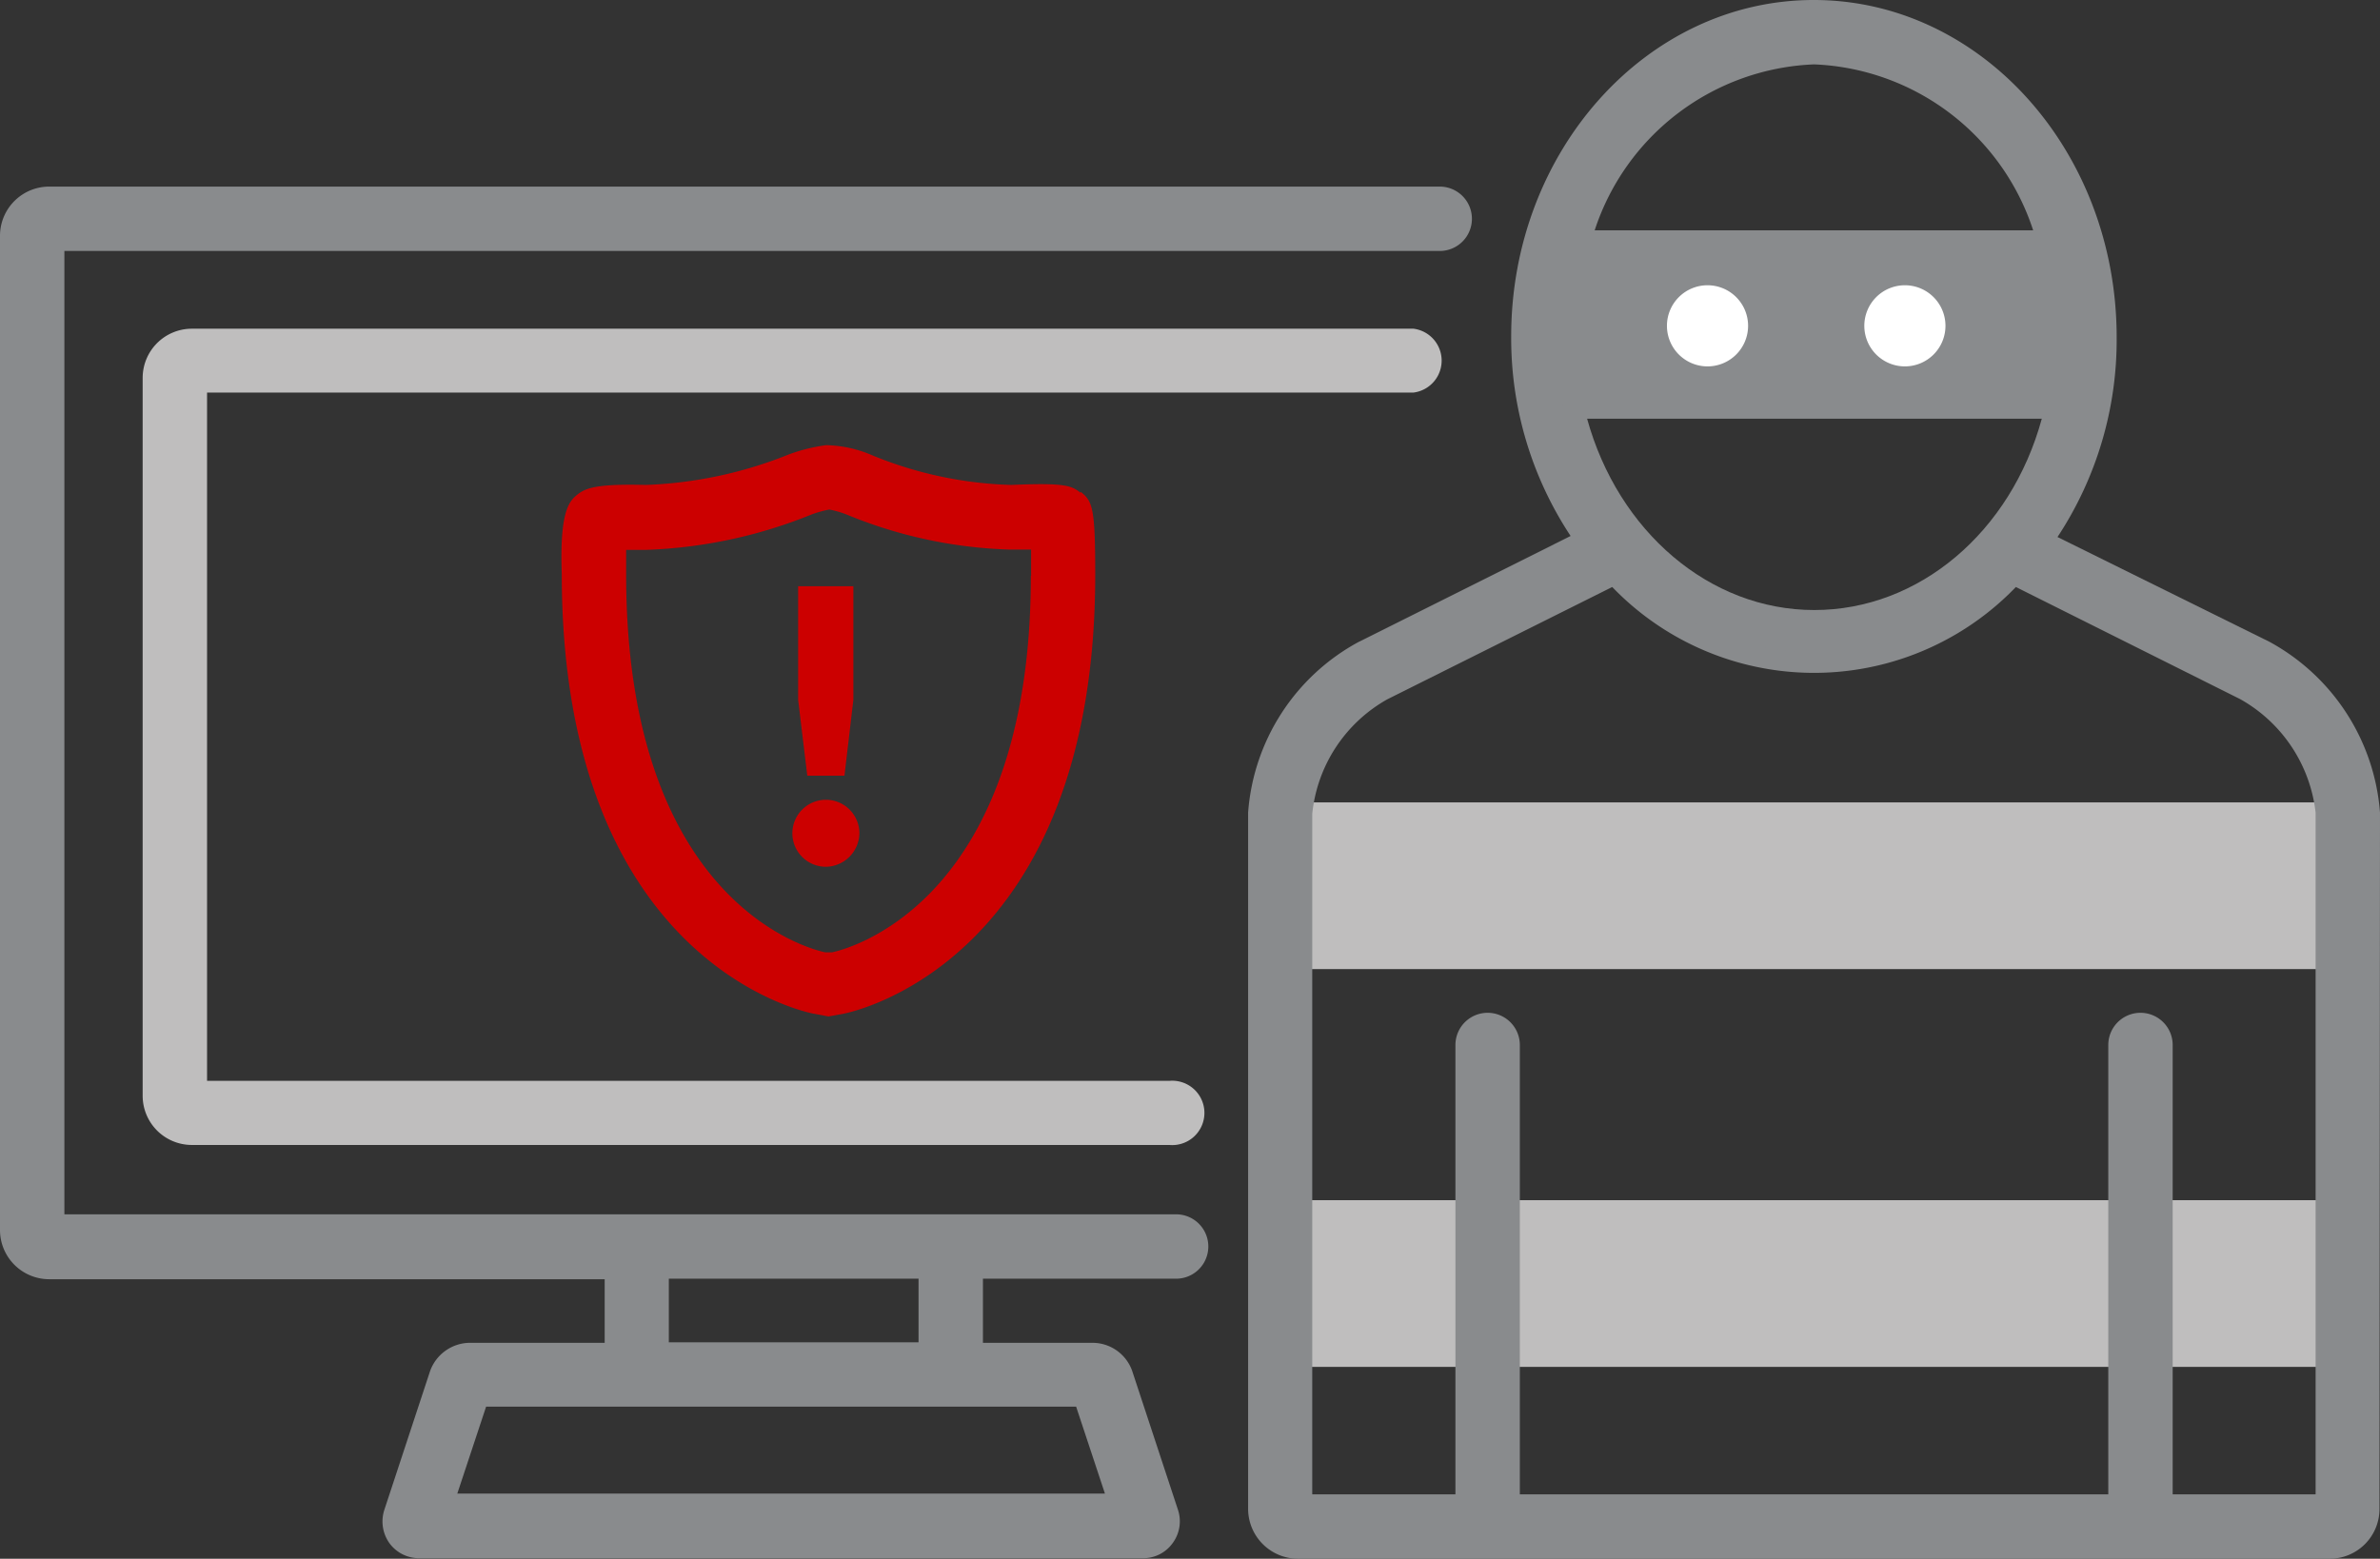
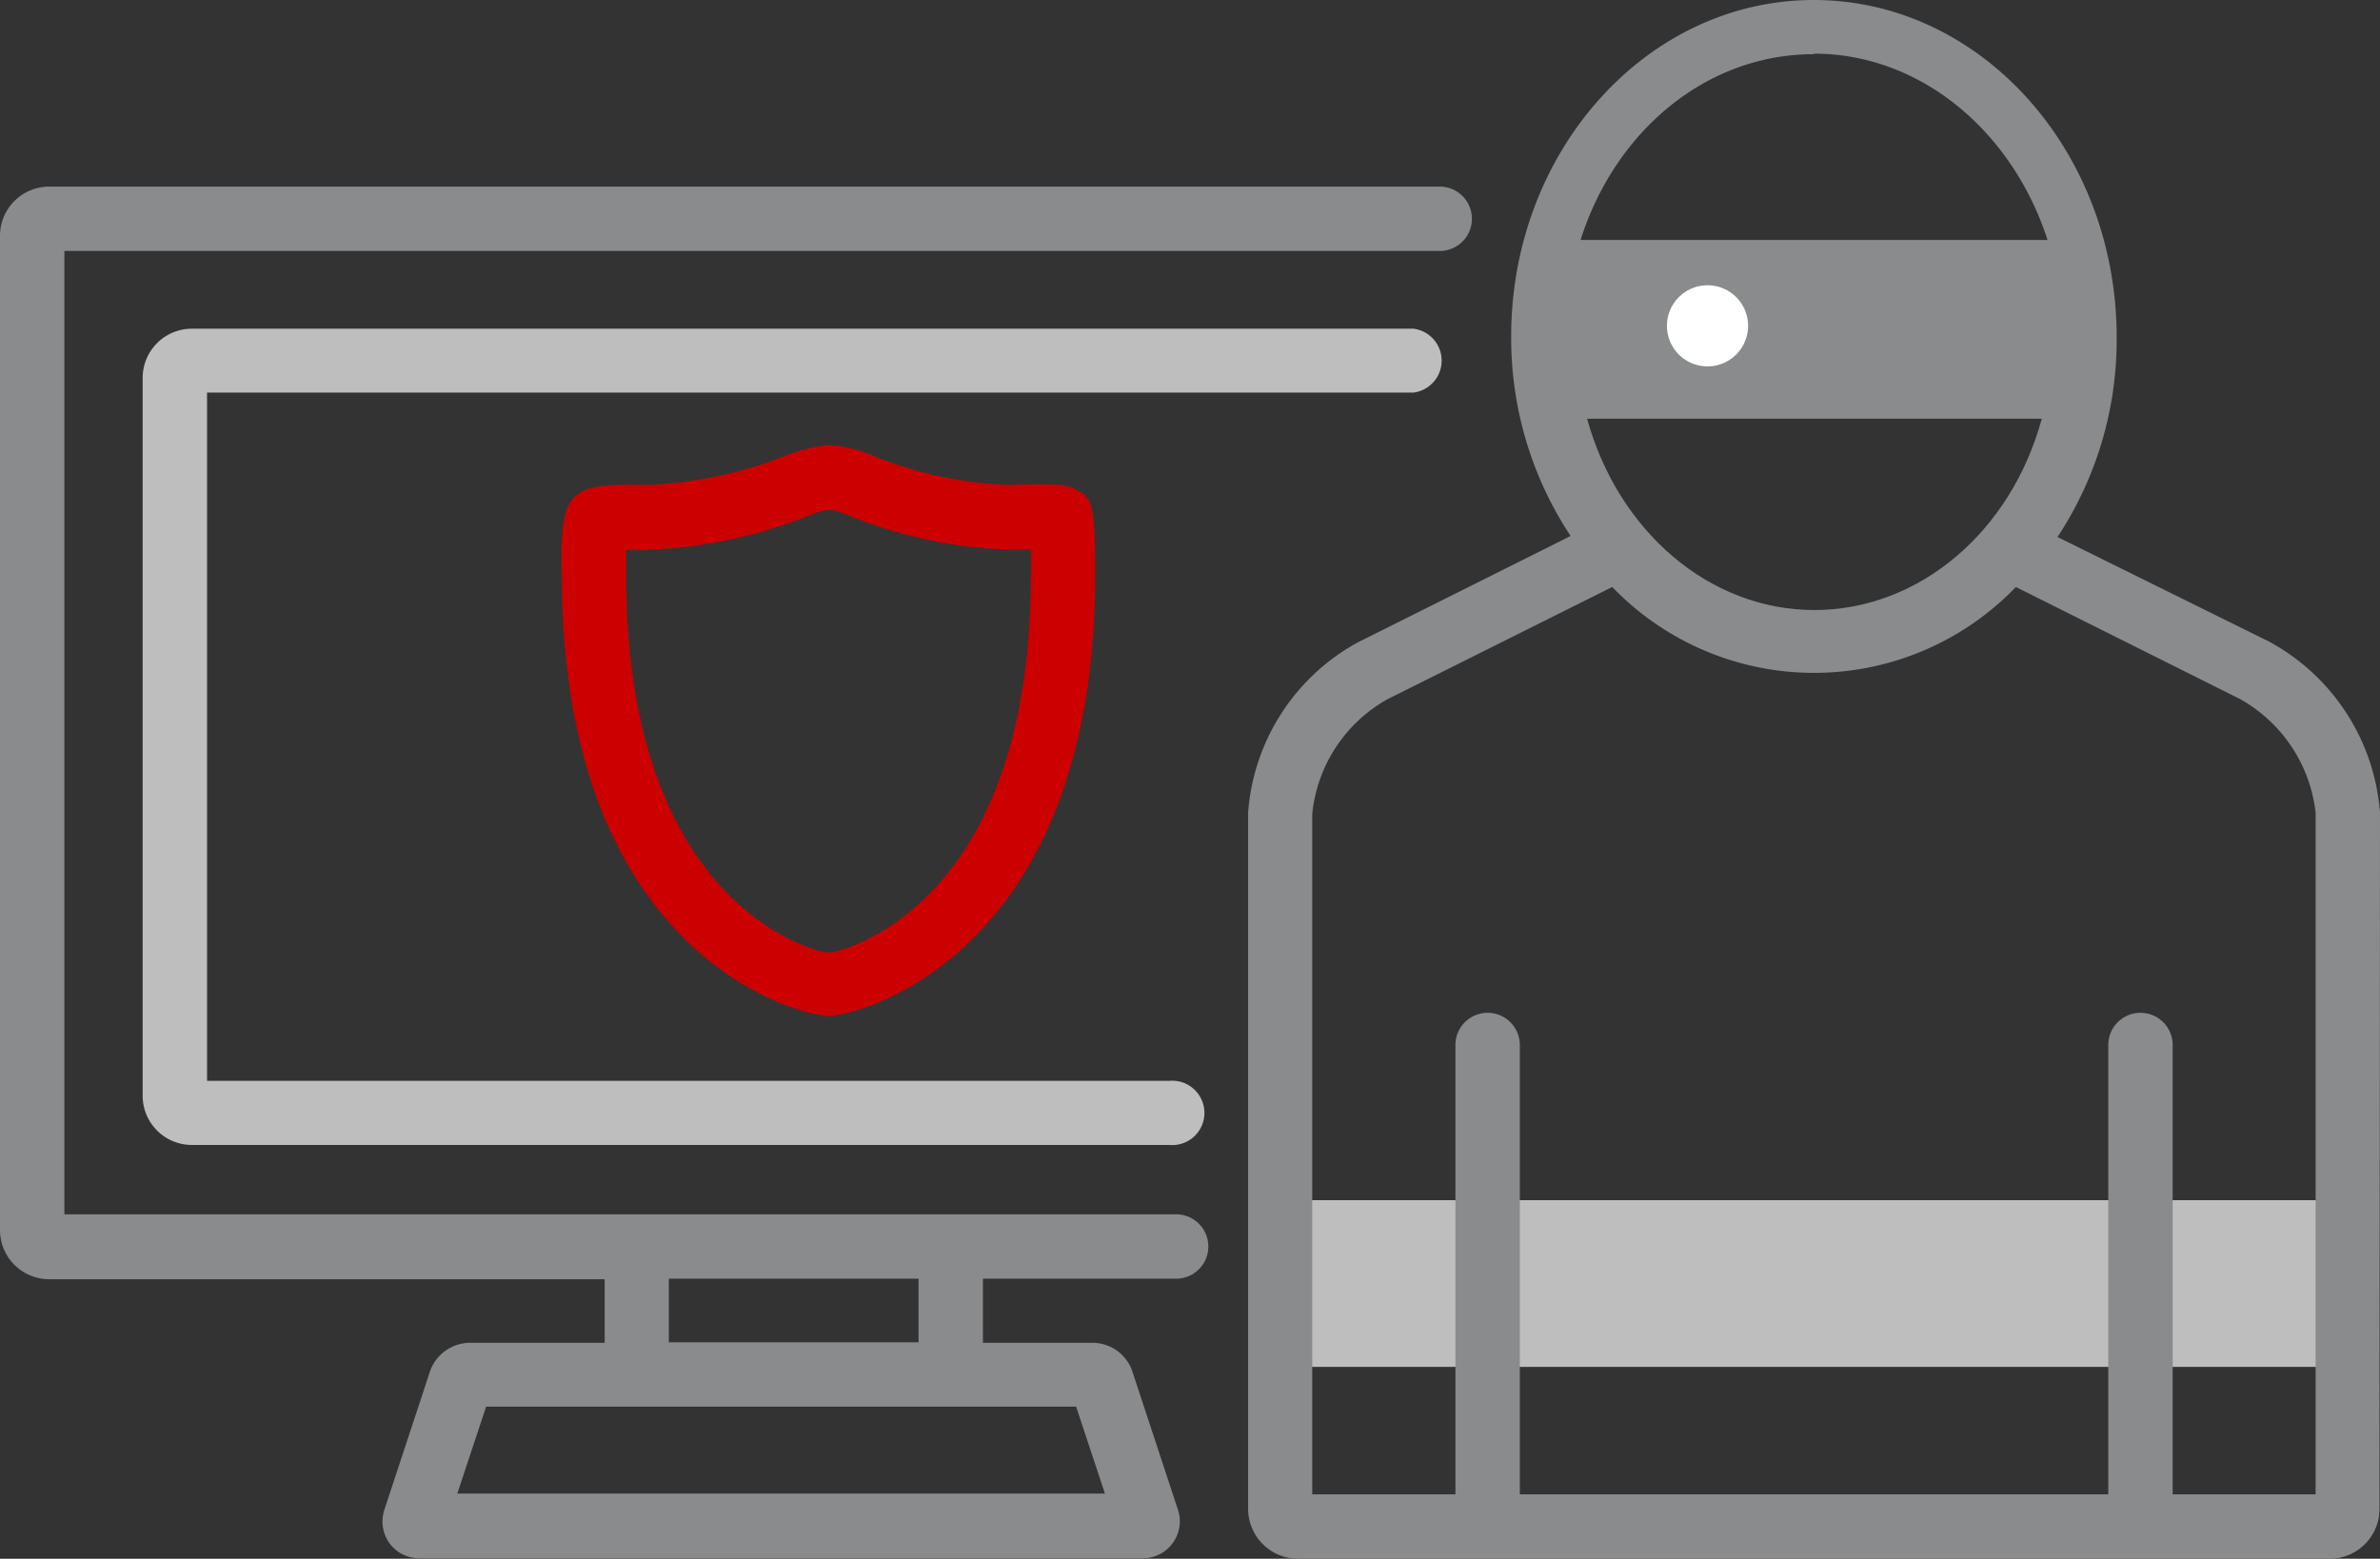
<svg xmlns="http://www.w3.org/2000/svg" width="90.92" height="59.56" viewBox="0 0 90.92 59.56">
  <rect x="0" y="0" width="90.92" height="59.56" fill="#333333" stroke="none" />
  <defs>
    <style>.cls-1{fill:#bfbebe;}.cls-2{fill:#898b8d;}.cls-3{fill:#c00;}.cls-4{fill:#fff;}</style>
  </defs>
  <title>Asset 66</title>
  <g id="Layer_2" data-name="Layer 2">
    <g id="Layer_4" data-name="Layer 4">
-       <rect class="cls-1" x="48.9" y="30.66" width="40.79" height="6.37" />
      <rect class="cls-1" x="48.9" y="45.86" width="40.79" height="6.37" />
      <path class="cls-1" d="M44.67,43.75H7.33a1.88,1.88,0,0,1-1.88-1.87V14.44a1.88,1.88,0,0,1,1.88-1.88H54A1.23,1.23,0,0,1,54,15H7.91V41.3H44.67a1.23,1.23,0,1,1,0,2.45" />
      <path class="cls-2" d="M90.53,31.05a7.68,7.68,0,0,0-4-6.18L78,20.63a13.35,13.35,0,0,0,2.45-7.77C80.47,6,75.46.39,69.29.39S58.12,6,58.12,12.86a13.35,13.35,0,0,0,2.45,7.77l-8.5,4.24a7.69,7.69,0,0,0-4,6.18V57.66a1.52,1.52,0,0,0,1.51,1.51H89a1.52,1.52,0,0,0,1.51-1.51Zm-21.24-29c4.11,0,7.6,3,8.93,7.12H60.38C61.7,5,65.19,2.07,69.29,2.07M60.11,15.56H78.48c-1.06,4.64-4.77,8.08-9.19,8.08s-8.12-3.44-9.18-8.08M82.6,57.49V39.93a.84.84,0,1,0-1.67,0V57.49H57.67V39.93a.84.84,0,1,0-1.68,0V57.49H49.73V31.05a6,6,0,0,1,3.09-4.68L61.66,22a10.33,10.33,0,0,0,15.27,0l8.82,4.41a6,6,0,0,1,3.1,4.69V57.49Z" />
-       <path class="cls-2" d="M78.59,9.07c-1.41-4.42-5.15-7.39-9.29-7.39s-7.88,3-9.3,7.39l-.16.51H78.75ZM60.92,8.8A9.2,9.2,0,0,1,69.3,2.46,9.19,9.19,0,0,1,77.67,8.8Z" />
-       <path class="cls-2" d="M90.92,31.05a8.13,8.13,0,0,0-4.23-6.53l-8.09-4a13.67,13.67,0,0,0,2.26-7.63C80.86,5.77,75.67,0,69.29,0S57.73,5.77,57.73,12.85A13.69,13.69,0,0,0,60,20.48l-8.1,4.05a8.09,8.09,0,0,0-4.22,6.52V57.67a1.91,1.91,0,0,0,1.9,1.89H89a1.9,1.9,0,0,0,1.9-1.9ZM89,58.78H49.57a1.12,1.12,0,0,1-1.12-1.12V31.05a7.27,7.27,0,0,1,3.79-5.83l8.91-4.45-.26-.37a12.83,12.83,0,0,1-2.38-7.55C58.51,6.2,63.35.78,69.29.78S80.08,6.2,80.08,12.85a12.89,12.89,0,0,1-2.37,7.55l-.27.37,8.9,4.44a7.28,7.28,0,0,1,3.8,5.84V57.66A1.12,1.12,0,0,1,89,58.78" />
+       <path class="cls-2" d="M90.92,31.05a8.13,8.13,0,0,0-4.23-6.53l-8.09-4a13.67,13.67,0,0,0,2.26-7.63C80.86,5.77,75.67,0,69.29,0S57.73,5.77,57.73,12.85A13.69,13.69,0,0,0,60,20.48l-8.1,4.05a8.09,8.09,0,0,0-4.22,6.52V57.67a1.91,1.91,0,0,0,1.9,1.89H89a1.9,1.9,0,0,0,1.9-1.9M89,58.78H49.57a1.12,1.12,0,0,1-1.12-1.12V31.05a7.27,7.27,0,0,1,3.79-5.83l8.91-4.45-.26-.37a12.83,12.83,0,0,1-2.38-7.55C58.51,6.2,63.35.78,69.29.78S80.08,6.2,80.08,12.85a12.89,12.89,0,0,1-2.37,7.55l-.27.37,8.9,4.44a7.28,7.28,0,0,1,3.8,5.84V57.66A1.12,1.12,0,0,1,89,58.78" />
      <path class="cls-2" d="M85.93,26l-9.09-4.54-.2.21a9.92,9.92,0,0,1-14.69,0l-.2-.21L52.65,26a6.48,6.48,0,0,0-3.3,5V57.88h7v-18a.45.45,0,1,1,.9,0v18h24v-18a.45.45,0,1,1,.89,0v18h7V31.05a6.39,6.39,0,0,0-3.31-5M83,57.1V39.93a1.23,1.23,0,1,0-2.46,0V57.1H58.06V39.93a1.23,1.23,0,0,0-2.46,0V57.1H50.13v-26A5.67,5.67,0,0,1,53,26.72l8.59-4.29a10.7,10.7,0,0,0,15.42,0l8.56,4.28a5.7,5.7,0,0,1,2.89,4.34V57.1Z" />
      <path class="cls-2" d="M69.29,24c4.51,0,8.44-3.45,9.57-8.39l.11-.48H59.62l.11.48C60.86,20.59,64.79,24,69.29,24M78,16c-1.18,4.33-4.69,7.31-8.69,7.31s-7.49-3-8.68-7.31Z" />
      <path class="cls-3" d="M41.28,18.83c-.34-.27-.58-.39-2.65-.3a15.06,15.06,0,0,1-5.28-1.12,4.67,4.67,0,0,0-1.79-.4,6.58,6.58,0,0,0-1.44.36,16.15,16.15,0,0,1-5.45,1.16c-1.94-.05-2.32.13-2.64.39s-.65.72-.57,3c0,14.77,9.21,16.73,9.6,16.81l.59.11.6-.11c.39-.08,9.59-2.05,9.59-16.78,0-2.54-.1-2.8-.56-3.16M39.38,22c0,12.75-7.29,14.33-7.6,14.39l-.13,0-.12,0c-.31-.06-7.61-1.64-7.61-14.44,0-.3,0-.64,0-.94h.78A18.45,18.45,0,0,0,31,19.66a4.24,4.24,0,0,1,.68-.19,3.7,3.7,0,0,1,.71.21A17.62,17.62,0,0,0,38.58,21h.11l.7,0c0,.31,0,.67,0,1" />
-       <path class="cls-3" d="M31.55,33.12a1.28,1.28,0,1,1,1.28-1.28,1.3,1.3,0,0,1-1.28,1.28m.71-3.48H30.84l-.35-2.9V22.4H32.6v4.34Z" />
      <path class="cls-4" d="M65.23,14a1.55,1.55,0,1,1,1.55-1.55A1.55,1.55,0,0,1,65.23,14" />
-       <path class="cls-4" d="M72.77,14a1.55,1.55,0,1,1,1.55-1.55A1.55,1.55,0,0,1,72.77,14" />
      <path class="cls-2" d="M55,7.13H1.88A1.88,1.88,0,0,0,0,9V47a1.88,1.88,0,0,0,1.88,1.88H23.1v2.43H17.93a1.63,1.63,0,0,0-1.5,1.08l-1.75,5.31a1.43,1.43,0,0,0,.2,1.27,1.4,1.4,0,0,0,1.15.57H43.65a1.38,1.38,0,0,0,1.15-.58,1.4,1.4,0,0,0,.2-1.27l-1.75-5.31a1.61,1.61,0,0,0-1.5-1.07h-4.2V48.86h7.38a1.23,1.23,0,0,0,0-2.46H2.46V9.59H55a1.23,1.23,0,0,0,0-2.46M41.11,53.75l1.1,3.32H17.47l1.1-3.32ZM25.55,48.86h9.54v2.43H25.55Z" />
    </g>
  </g>
</svg>